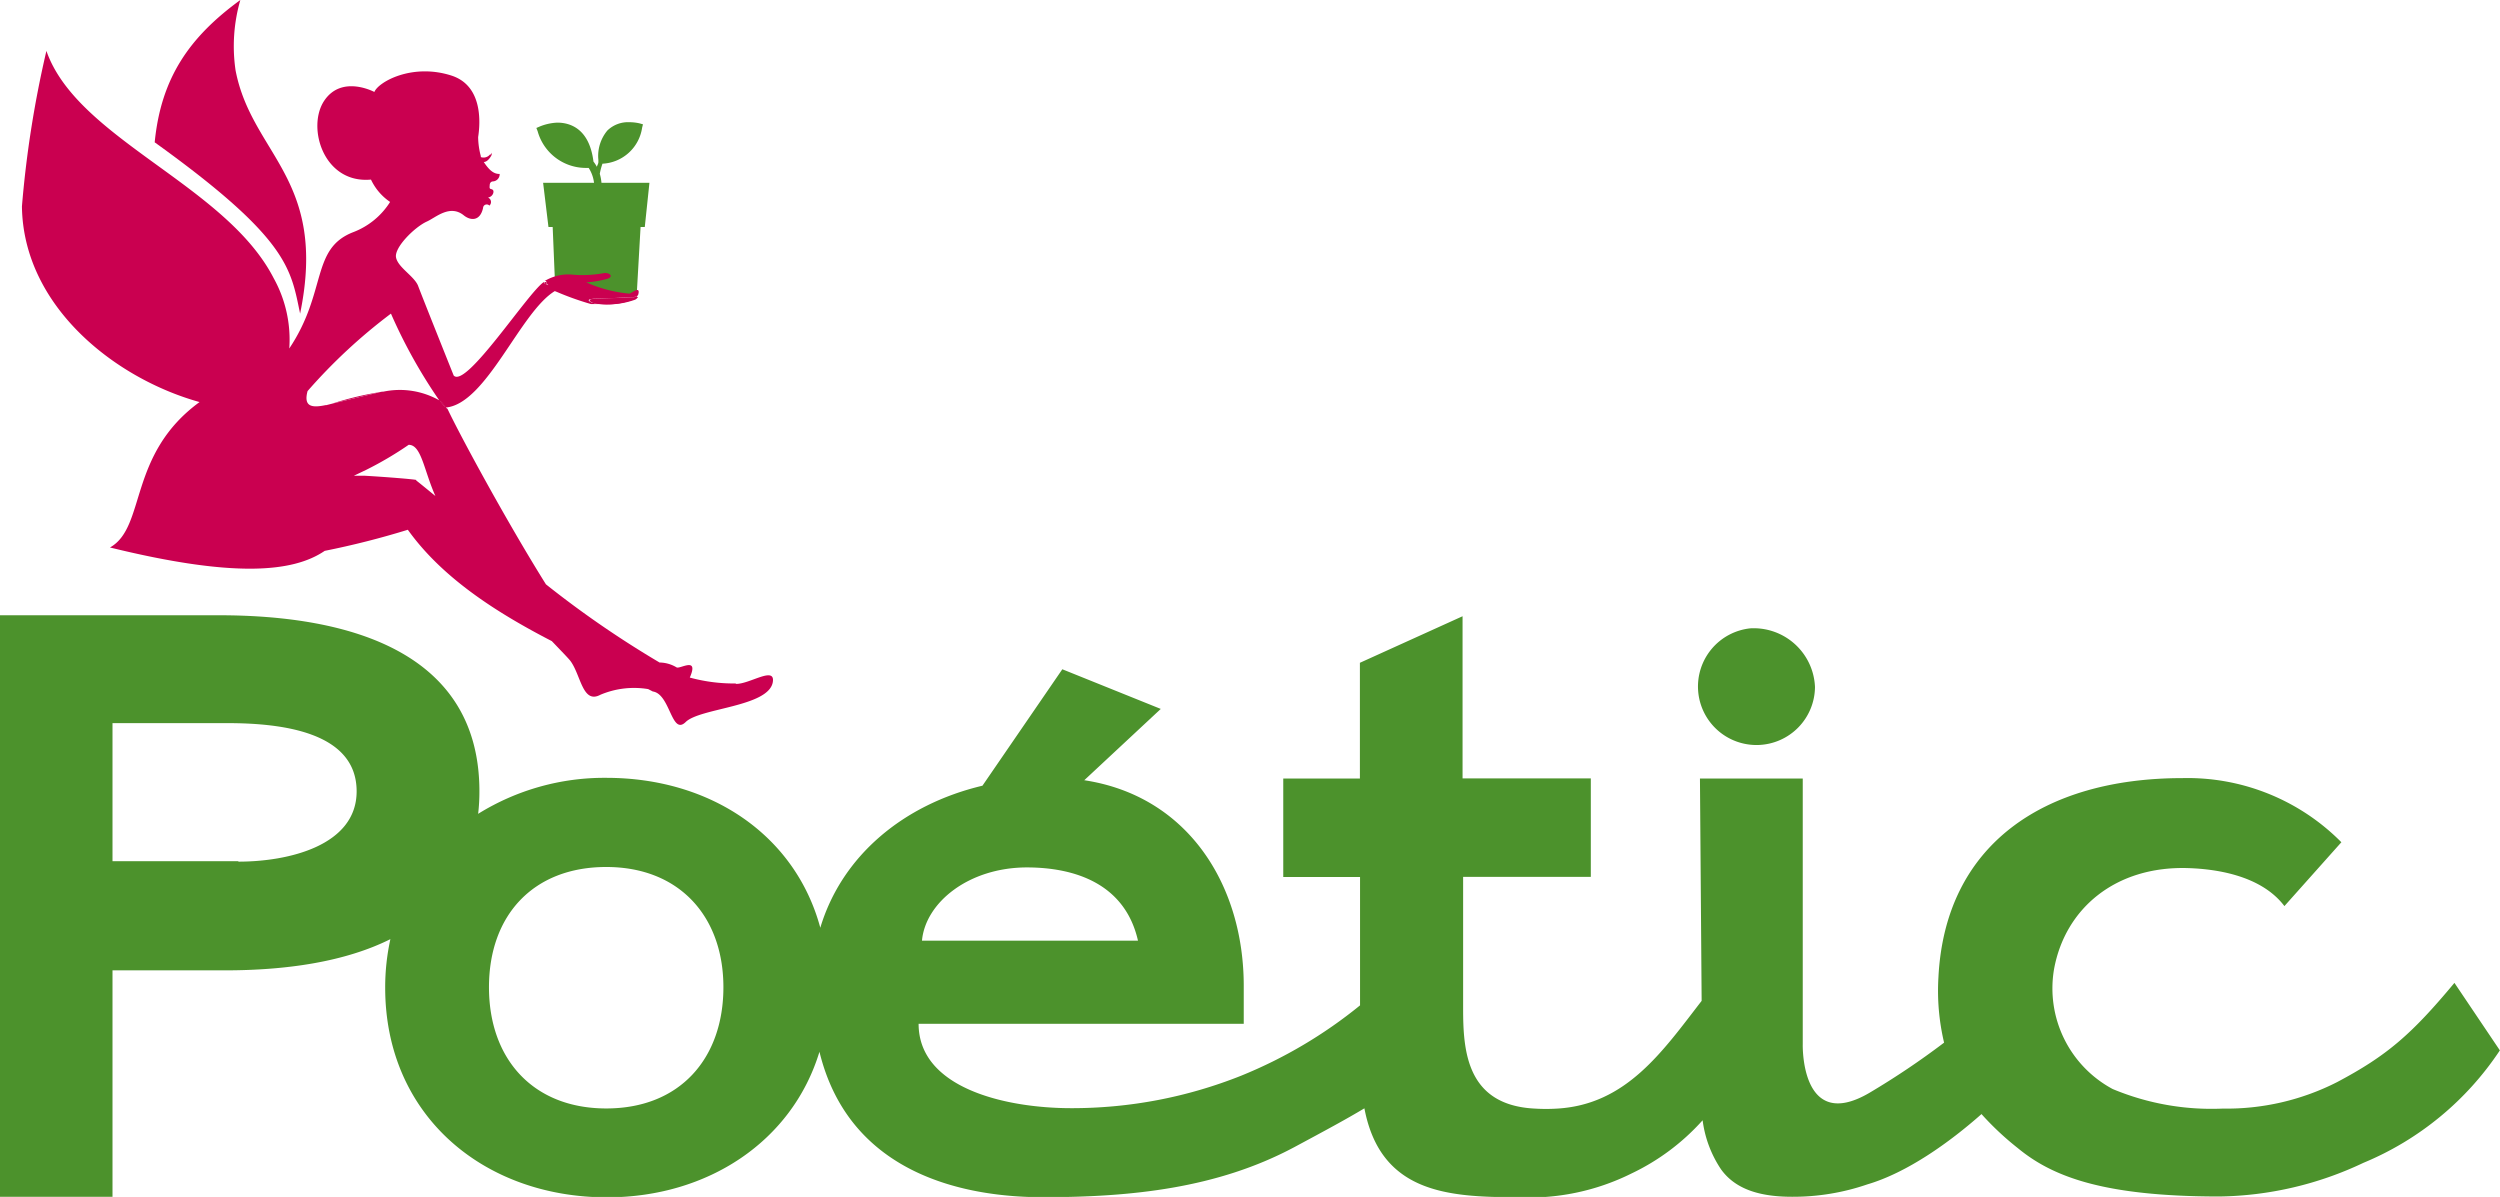
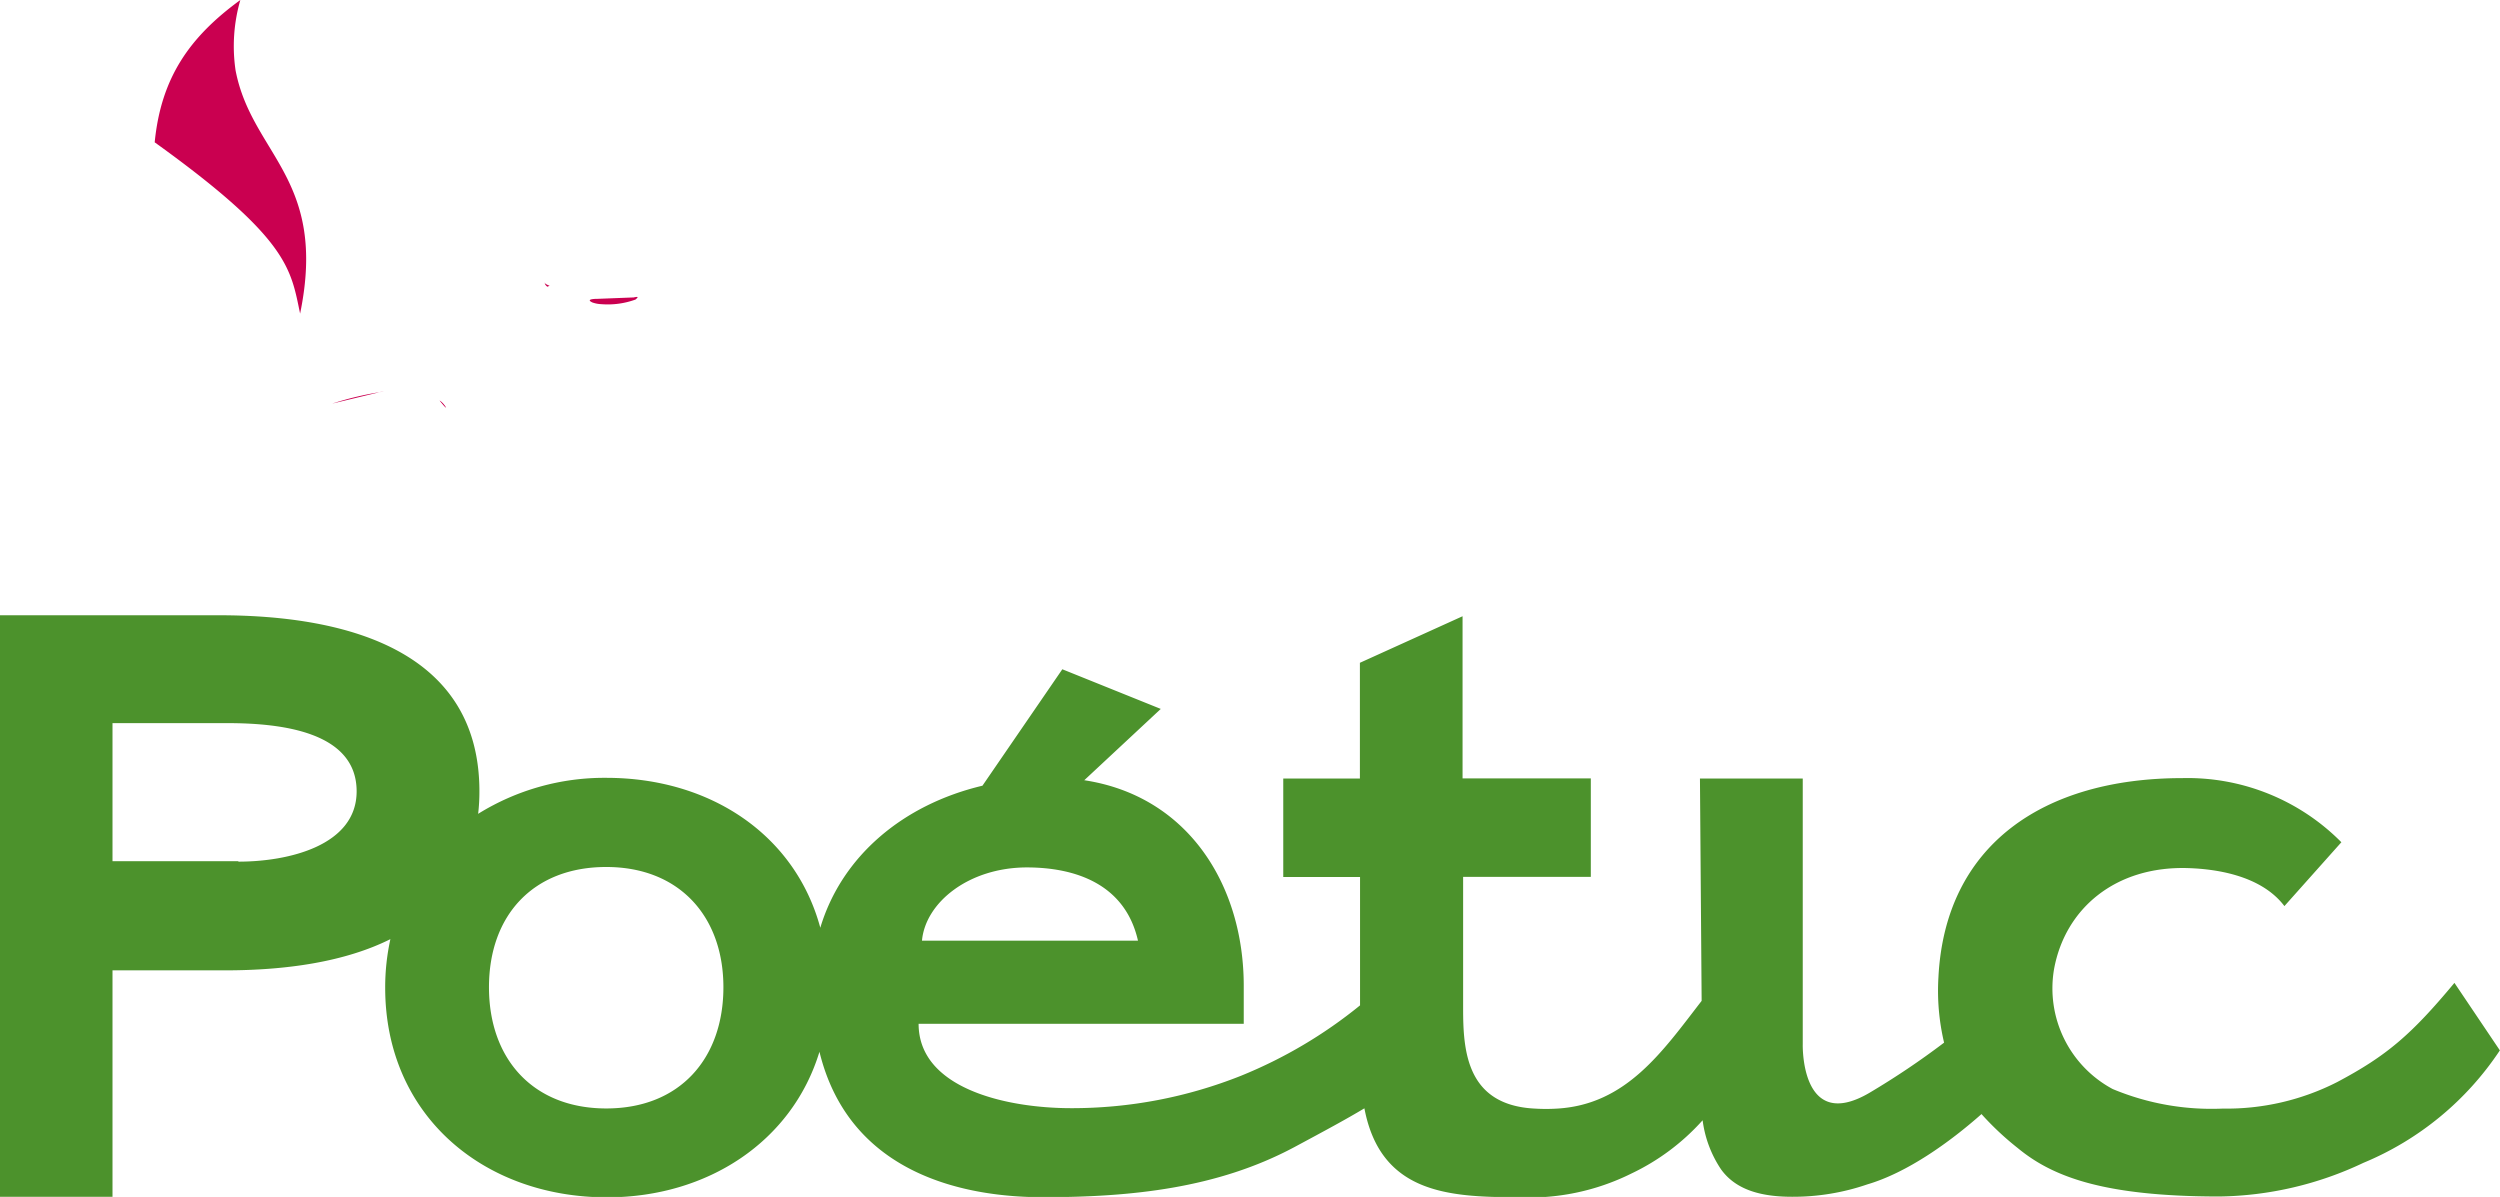
<svg xmlns="http://www.w3.org/2000/svg" viewBox="0 0 177.77 85.11">
  <defs>
    <style>.cls-1{fill:#4c922c;}.cls-2,.cls-3{fill:#ca0050;}.cls-3{fill-rule:evenodd;}</style>
  </defs>
  <g id="Layer_2" data-name="Layer 2">
    <g id="Layer_1-2" data-name="Layer 1">
-       <path class="cls-1" d="M45.55,16.14h.3L46.18,13H42.77a3.38,3.38,0,0,0-.12-.64,4.6,4.6,0,0,1,.19-.72h0a3,3,0,0,0,2.82-2.56l.06-.24-.25-.07a3.3,3.3,0,0,0-.72-.08,2.11,2.11,0,0,0-1.56.59,2.82,2.82,0,0,0-.64,2.1v.14c0,.12-.08.23-.11.34a2.35,2.35,0,0,0-.24-.37c-.3-2.41-1.73-2.77-2.57-2.77A3.72,3.72,0,0,0,38.37,9l-.23.1.09.23a3.56,3.56,0,0,0,3.38,2.61h.25A2.5,2.5,0,0,1,42.24,13H38.62L39,16.14h.3L39.46,20l1.41,1.05h4.4Z" />
      <path class="cls-2" d="M31.72,29c-.15-.15-.3-.33-.46-.52a1.62,1.62,0,0,1,.46.52" />
      <path class="cls-2" d="M31.72,29c-.15-.15-.3-.33-.46-.52a1.62,1.62,0,0,1,.46.52" />
-       <path class="cls-2" d="M39.08,20.32c-.16-.06-.4-.17-.35-.25l0,0,0,0,.11,0c0,.13.06.22.19.32" />
      <path class="cls-2" d="M45.31,21.19h0l-.12.11a5.77,5.77,0,0,1-2.42.33,2.2,2.2,0,0,1-.64-.12c-.59-.27.36-.26.36-.26l2.57-.1s.33-.08.27,0" />
      <path class="cls-2" d="M27.29,27.84a1.93,1.93,0,0,0-.43.08l-3.24.78a22.75,22.75,0,0,1,3.67-.86" />
      <path class="cls-3" d="M21.34,22.3C20.67,19.12,20.57,17,11,10.12c.45-4.6,2.49-7.5,6.09-10.12a11.83,11.83,0,0,0-.34,5C17.9,11,23.32,12.68,21.34,22.3" />
-       <path class="cls-2" d="M52.32,48.6a11.84,11.84,0,0,1-3.27-.42c.68-1.55-.73-.56-.95-.73a2.41,2.41,0,0,0-1.2-.34,71.25,71.25,0,0,1-8.08-5.56c-2.7-4.31-6.07-10.51-7-12.48L31.72,29c-.15-.15-.3-.33-.46-.52a5.7,5.7,0,0,0-4-.63,1.93,1.93,0,0,0-.43.08l-3.24.78-.39.1-.06,0c-1,.21-1.56.09-1.27-1a38.88,38.88,0,0,1,5.93-5.51,36.85,36.85,0,0,0,3.43,6.16,1.62,1.62,0,0,1,.46.52h0c2.9-.25,5.29-6.78,7.76-8.28l.13.05a20.18,20.18,0,0,0,2.44.87h.68a2.28,2.28,0,0,1-.65-.12c-.58-.27.37-.26.37-.26l2.57-.1s.33-.08.26,0l.13-.18c.2-.71-.5-.08-.63-.08a9.68,9.68,0,0,1-3.06-.8,7.5,7.5,0,0,0,1.55-.27c.45-.2,0-.47-.35-.38a8.31,8.31,0,0,1-2.3.09,3.28,3.28,0,0,0-1.86.46l.11,0c0,.13.06.22.19.32-.16-.06-.4-.17-.35-.25-1.09.68-5.55,7.62-6.42,6.65-2.21-5.52-2.5-6.29-2.54-6.4v0c-.3-.69-1.43-1.29-1.56-2s1.33-2.16,2.2-2.55C31,15.46,32,14.5,33,15.33c.48.37,1.14.4,1.35-.54a.26.26,0,0,1,.45-.17.34.34,0,0,0-.1-.57c.37-.07.46-.45.34-.55s-.26,0-.22-.28c0-.08,0-.3.23-.32a.51.51,0,0,0,.48-.53c-.32,0-.65-.12-1.13-.85.3,0,.54-.45.56-.51l0,0,0-.15-.09.18,0-.09a.59.59,0,0,1-.68.22l0-.07A5.44,5.44,0,0,1,34,9.75c.17-1.1.3-3.65-1.88-4.37-2.8-.91-5.21.44-5.5,1.16,0,0-2.32-1.25-3.57.63s-.05,5.91,3.33,5.6a3.93,3.93,0,0,0,1.36,1.59,5.34,5.34,0,0,1-2.6,2.14c-3.06,1.17-1.86,4.23-4.57,8.28a9,9,0,0,0-1.11-5C16.05,13.14,5.49,9.9,3.3,3.62A75.74,75.74,0,0,0,1.56,14.68c.09,7.05,6.54,12.21,12.63,13.91-5.12,3.74-3.78,8.89-6.37,10.34,8.74,2.15,13,1.79,15.27.24A59.45,59.45,0,0,0,29,37.67c2.48,3.47,6.39,5.93,10.24,7.92.63.66,1.1,1.14,1.3,1.38.77,1,.87,3.13,2.16,2.43A6.14,6.14,0,0,1,46.09,49l.33.17c1.25.18,1.32,3.17,2.34,2.17s5.86-1.07,6.19-2.82c.21-1.2-1.65.14-2.63.11M29.6,34.13c-.13-.05-2.1-.21-3.65-.3l-.79,0,.9-.43a24.83,24.83,0,0,0,3-1.77c.91,0,1.08,1.81,1.9,3.64-.59-.48-1.06-.87-1.37-1.11" />
-       <path class="cls-2" d="M39.08,20.32c-.16-.06-.4-.17-.35-.25l0,0,0,0,.11,0c0,.13.06.22.19.32" />
-       <path class="cls-2" d="M45.31,21.19h0a5.34,5.34,0,0,1-2.54.44,2.2,2.2,0,0,1-.64-.12c-.59-.27.36-.26.36-.26l2.57-.1s.33-.08.27,0" />
+       <path class="cls-2" d="M39.08,20.32c-.16-.06-.4-.17-.35-.25c0,.13.06.22.19.32" />
      <path class="cls-1" d="M174.53,69.89c-3.07,3.69-4.82,5.19-8.35,7.06a17.31,17.31,0,0,1-8.13,1.88,18.23,18.23,0,0,1-7.82-1.39,8.12,8.12,0,0,1-4.17-8.53c.78-4.29,4.36-7.36,9.57-7.18,1.72.06,5.09.43,6.81,2.7l4.05-4.54a15.39,15.39,0,0,0-11.3-4.56c-9.87,0-16.86,4.74-17.35,14.13a16,16,0,0,0,.4,4.68,56.06,56.06,0,0,1-5.31,3.57c-4.92,2.88-4.74-3.46-4.74-3.46V55.36h-7.31L121,71.17c-2.77,3.58-5.34,7.37-10.27,7.66a12.86,12.86,0,0,1-1.59,0c-4.85-.24-5.1-4.09-5.1-7.1V62.35h9.08v-7H104V43.82l-7.3,3.31v8.23H91.25v7h5.46v9.13a33.09,33.09,0,0,1-8.45,5,32.48,32.48,0,0,1-12.1,2.31c-4.58,0-10.84-1.39-10.84-6H88.44v-2.7c0-7.13-3.93-13.49-11.34-14.62l5.44-5.07-7-2.82-5.68,8.28c-5.64,1.34-10,5-11.53,10.1-1.78-6.59-7.8-10.66-15.22-10.66A17,17,0,0,0,34,57.87a13.66,13.66,0,0,0,.09-1.6c0-9.82-9.07-12.52-18.53-12.52H0V85.1H8V69h8c4.38,0,8.54-.61,11.76-2.22a16,16,0,0,0-.37,3.45c0,9.09,7,14.91,15.77,14.91,7.19,0,13.18-4,15.11-10.35,2.17,8.9,10.66,10.34,15.87,10.34,6.35,0,12.42-.64,17.88-3.55,2.18-1.17,3.72-2,5-2.77,1.14,6,5.91,6.32,10.85,6.32A16.32,16.32,0,0,0,116,83.45a16,16,0,0,0,5.07-3.79,8.12,8.12,0,0,0,1.31,3.49c1.12,1.56,3.06,1.95,5.06,1.95a16.25,16.25,0,0,0,5.34-.88c2.85-.84,5.86-3,8.12-5a20.58,20.58,0,0,0,2.57,2.41c2.42,2,6,3.45,14.36,3.45a24.64,24.64,0,0,0,10.22-2.39,21.53,21.53,0,0,0,9.71-8ZM73,61.68c3.44,0,7,1.16,7.92,5.21H65.56c.24-2.7,3.31-5.21,7.48-5.21m-56.1-.44H8V51.42h8.16c3.86,0,9.2.62,9.2,4.85,0,3.86-4.85,5-8.4,5M43.11,78.82c-5.19,0-8.34-3.5-8.34-8.62s3.15-8.55,8.34-8.55,8.33,3.51,8.33,8.55-3.07,8.62-8.33,8.62" />
-       <path class="cls-1" d="M124.46,44.68a4.16,4.16,0,1,0,4.6,4.17,4.36,4.36,0,0,0-4.6-4.17" />
    </g>
  </g>
</svg>